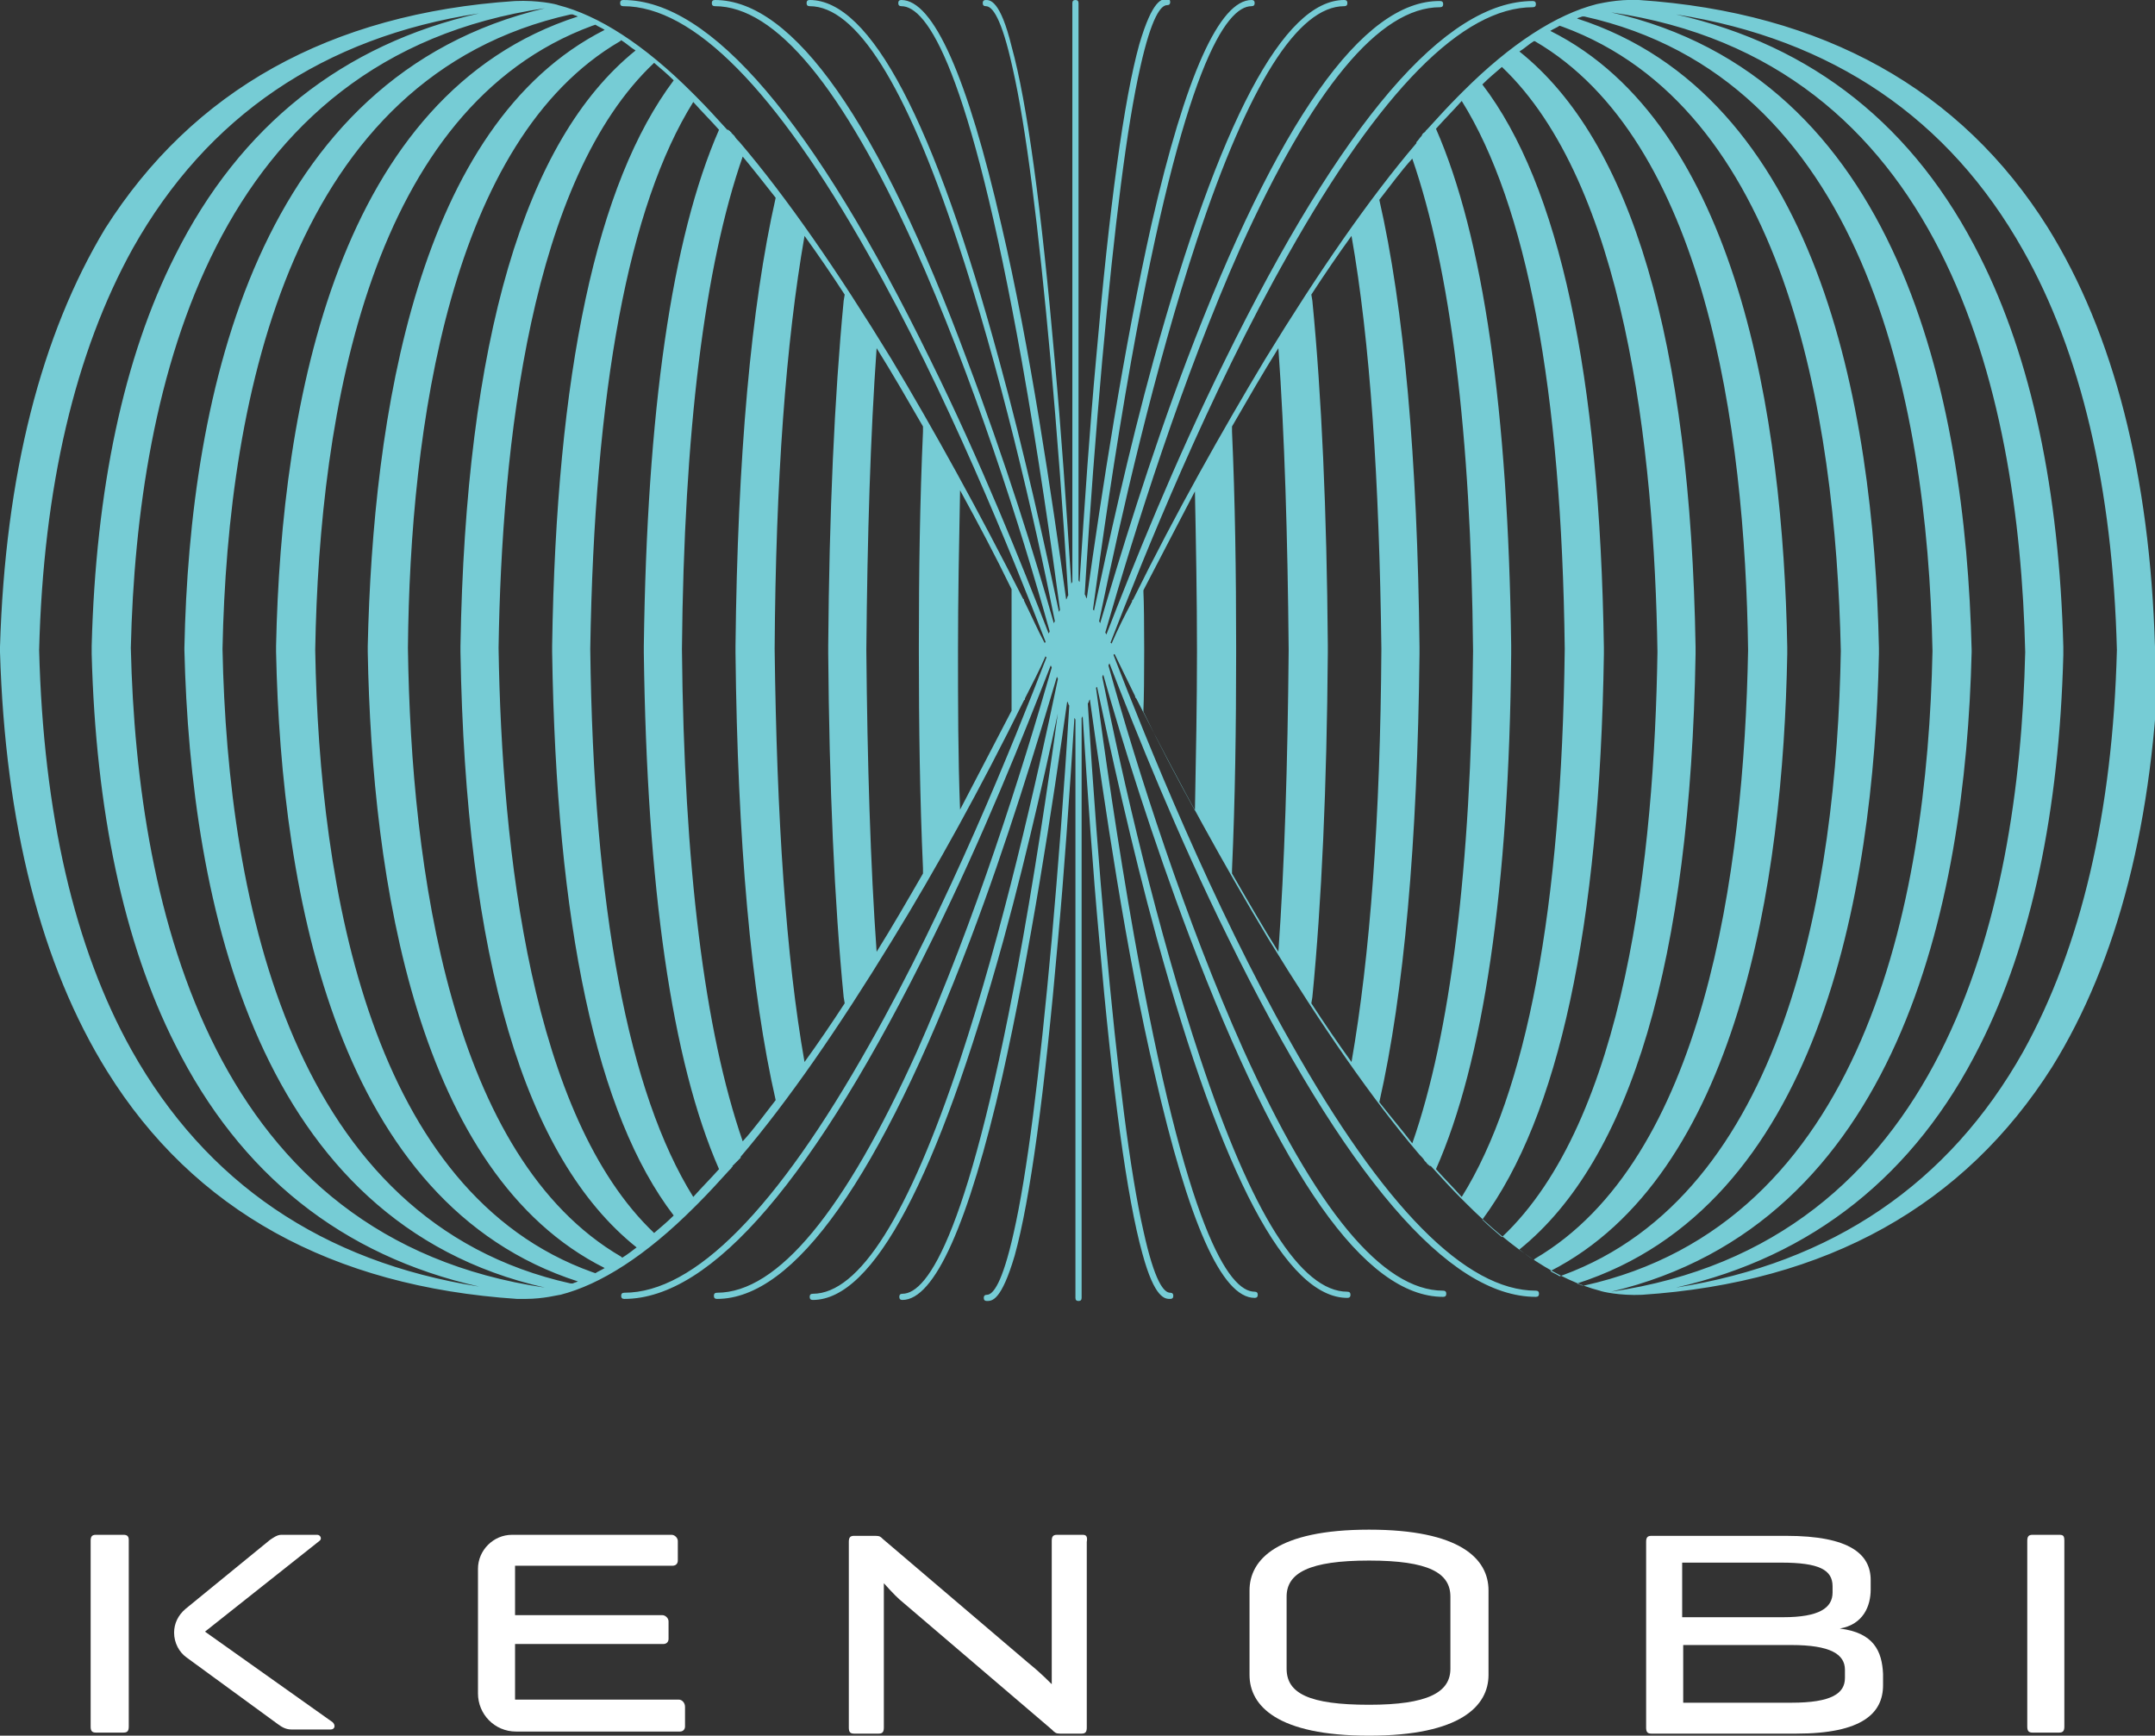
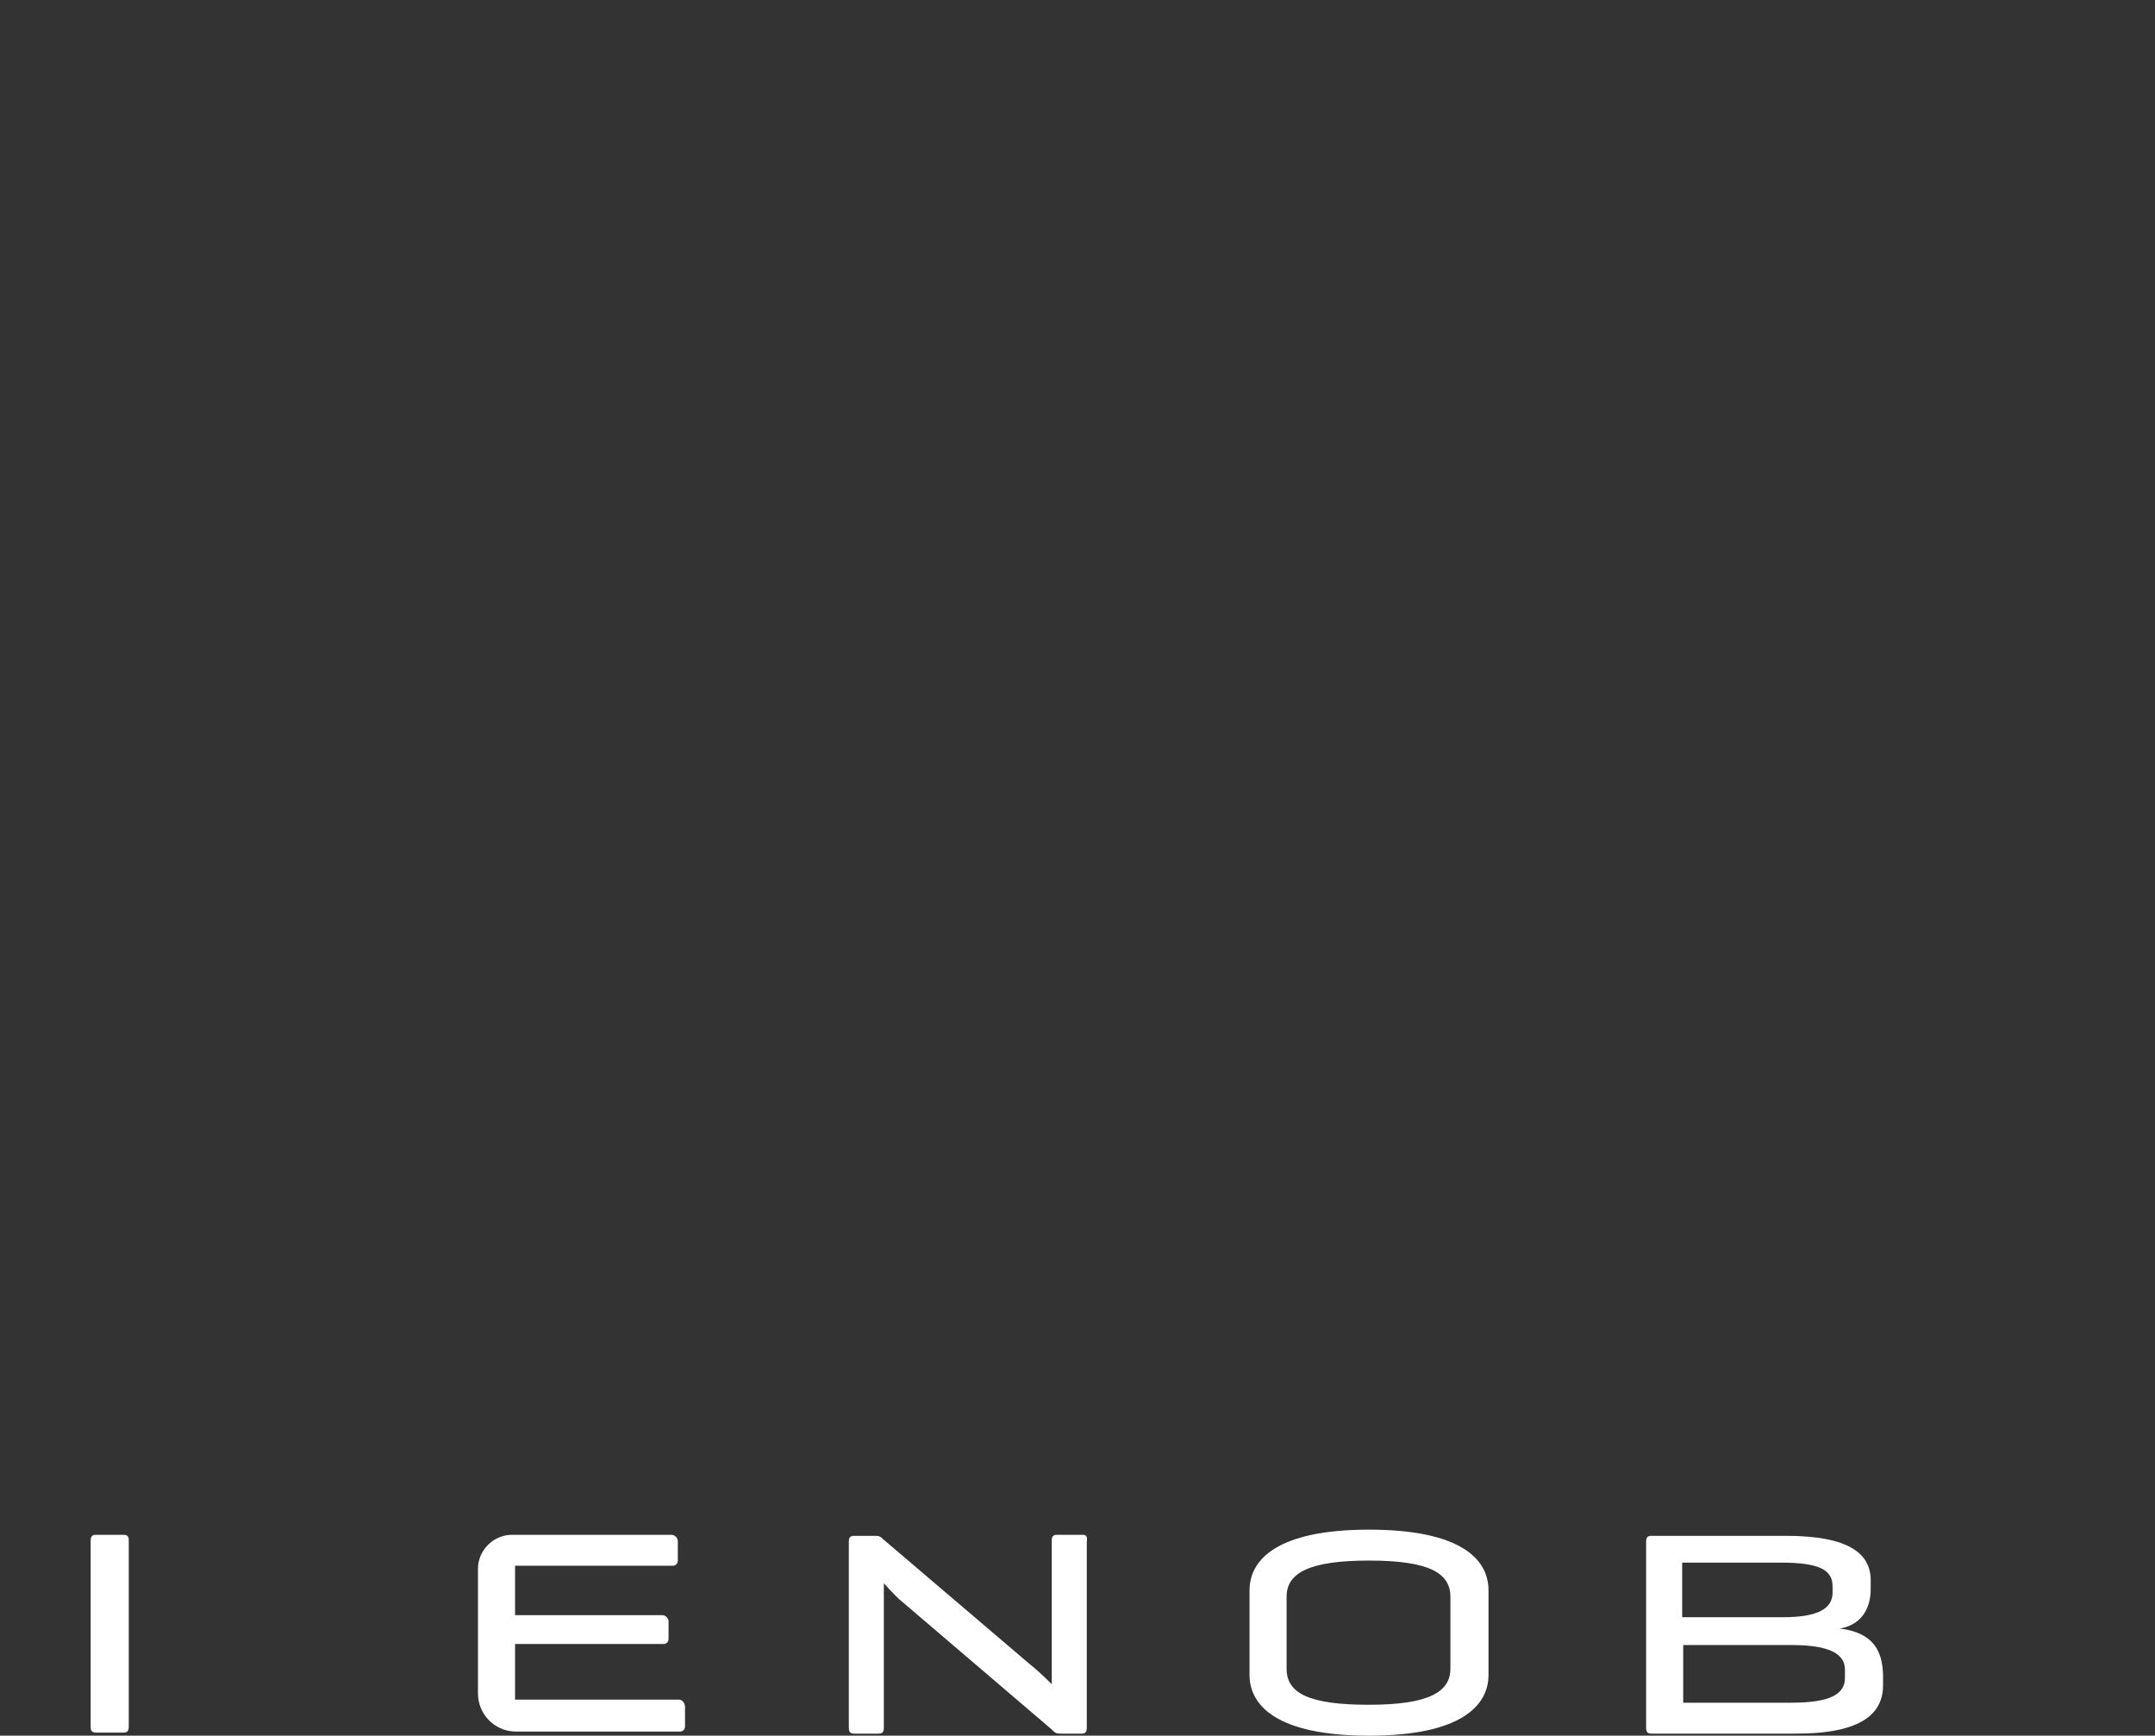
<svg xmlns="http://www.w3.org/2000/svg" version="1.1" id="Layer_1" x="0px" y="0px" viewBox="0 0 209.2 168.5" style="enable-background:new 0 0 209.2 168.5;" xml:space="preserve">
  <rect x="0" y="0" width="209.2" height="168.5" fill="#333333" stroke="none" />
  <style type="text/css">
	.st0{fill:#FFFFFF;}
	.st1{fill:#76CCD5;}
</style>
  <path class="st0" d="M65.9,165H50v-5.4h14.4c0.3,0,0.5-0.2,0.5-0.5v-1.7c0-0.3-0.3-0.6-0.6-0.6H50V152h15.3c0.3,0,0.5-0.2,0.5-0.5  v-1.9c0-0.3-0.3-0.6-0.6-0.6H49.7c-1.8,0-3.3,1.5-3.3,3.3v12.1c0,2,1.6,3.7,3.7,3.7h15.9c0.3,0,0.5-0.2,0.5-0.5v-1.9  C66.5,165.3,66.2,165,65.9,165" />
  <path class="st0" d="M105.1,149h-2.5c-0.4,0-0.5,0.2-0.5,0.6v13.9c-1-1-1.7-1.6-2.2-2l-14.2-12.1c-0.2-0.2-0.3-0.3-0.7-0.3h-2.1  c-0.4,0-0.5,0.2-0.5,0.6v18c0,0.4,0.1,0.6,0.5,0.6h2.4c0.4,0,0.5-0.2,0.5-0.6v-14c0.9,1,1.4,1.5,1.9,1.9l14.4,12.3  c0.3,0.3,0.4,0.4,0.8,0.4h2.1c0.4,0,0.5-0.2,0.5-0.6v-18C105.6,149.1,105.4,149,105.1,149" />
  <path class="st0" d="M132.9,148.5c-8.9,0-11.6,2.9-11.6,5.9v8.2c0,3,2.7,5.9,11.6,5.9c8.9,0,11.6-2.9,11.6-5.9v-8.2  C144.5,151.3,141.7,148.5,132.9,148.5 M140.8,162c0,2.3-2.2,3.5-7.9,3.5c-5.8,0-8-1.1-8-3.5V155c0-2.3,2.2-3.5,8-3.5  c5.8,0,7.9,1.2,7.9,3.5V162z" />
  <path class="st0" d="M178.6,158.1c2.3-0.4,3-2.2,3-3.8v-0.9c0-2.5-2-4.3-8.2-4.3h-13.1c-0.4,0-0.5,0.2-0.5,0.6v18  c0,0.4,0.1,0.6,0.5,0.6h14.1c6.4,0,8.4-2,8.4-4.7v-1.1C182.7,160.3,181.9,158.5,178.6,158.1 M163.4,151.7h9.5c3.7,0,5,0.7,5,2.3v0.6  c0,1.5-1.3,2.4-4.8,2.4h-9.8V151.7z M179.1,162.9c0,1.5-1.3,2.4-5.2,2.4h-10.5v-5.6h10.5c3.8,0,5.2,0.9,5.2,2.4V162.9z" />
-   <path class="st0" d="M199.9,149h-2.6c-0.4,0-0.5,0.2-0.5,0.6v18c0,0.4,0.1,0.6,0.5,0.6h2.6c0.4,0,0.5-0.2,0.5-0.6v-18  C200.4,149.1,200.3,149,199.9,149" />
  <path class="st0" d="M12,149H9.3c-0.4,0-0.5,0.2-0.5,0.6v18c0,0.4,0.1,0.6,0.5,0.6H12c0.4,0,0.5-0.2,0.5-0.6v-5.7V160v-2.9v-0.7  v-6.9C12.5,149.1,12.3,149,12,149" />
-   <path class="st0" d="M19.9,158.4l11.1-8.8c0.3-0.2,0.1-0.6-0.2-0.6h-3.5c-0.4,0-0.8,0.3-1.1,0.5l-8.2,6.7c-0.7,0.6-1.1,1.4-1.1,2.3  c0,1,0.5,1.9,1.2,2.4l8.9,6.5c0.4,0.3,0.8,0.5,1.3,0.5h3.8c0.4,0,0.5-0.4,0.2-0.7L19.9,158.4z" />
-   <path class="st1" d="M209.2,63.1L209.2,63.1C209.2,63.1,209.2,63.1,209.2,63.1C209.2,63.1,209.2,63,209.2,63.1l0-0.3  c-0.5-16.7-4-30.4-10.4-40.7C190.4,8.7,177,1.2,159.1,0c-2.2-0.1-4,0.4-4.1,0.4l0,0c-3.9,1-8.3,3.8-13,8.5c0,0-0.1,0.1-0.1,0.1  c0,0-0.1,0.1-0.1,0.1l-0.2,0.2l0,0c-1,1-2,2.1-3,3.2c0,0,0,0,0,0c0,0,0,0-0.1,0.1l-0.1,0.1c0,0,0,0.1-0.1,0.1c0,0,0,0.1-0.1,0.1  c0,0,0,0,0,0l0,0l-0.1,0.1l-0.1,0.2c-0.2,0.2-0.3,0.4-0.5,0.6c0,0,0,0,0,0c0,0,0,0,0,0l0,0.1c-4.6,5.4-9.5,12.5-14.7,21  c-4.2,7-8.6,14.8-12.8,23.3l-0.1,0.1l0,0.1c-0.7,1.3-1.4,2.7-2,4.1c0,0,0-0.1-0.1-0.1c3.2-8.3,9.6-24.2,17.2-37.6  c9-16,17-24.1,23.8-24.1c0.2,0,0.3-0.1,0.3-0.3c0-0.2-0.1-0.3-0.3-0.3c-8.5,0-18.5,11.7-29.9,34.9c-4.9,9.9-8.9,19.9-11.5,26.6  l-0.1-0.2c2.9-10.1,7.5-24.7,13.1-37.3c7-15.5,13.5-23.4,19.4-23.4c0.2,0,0.3-0.1,0.3-0.3c0-0.2-0.1-0.3-0.3-0.3  C132.3,0,124,11.8,115.2,35c-3.6,9.5-6.5,19.1-8.4,25.5l-0.1-0.2c2.1-10.1,5.4-24.6,9.5-37c5-15.1,9.8-22.7,14.3-22.7  c0.2,0,0.3-0.1,0.3-0.3c0-0.2-0.1-0.3-0.3-0.3c-5.9,0-12.1,11.8-18.5,34.9c-2.5,9.1-4.5,18.3-5.8,24.4c0,0,0-0.1-0.1-0.1l0,0  c0.8-6,2.1-15.1,3.7-24.1c5.1-28.5,9.2-34.5,11.7-34.5c0.2,0,0.3-0.1,0.3-0.3c0-0.2-0.1-0.3-0.3-0.3c-3.1,0-6.4,7.3-9.7,21.7  c-2.7,12-4.9,26.4-6.3,36.4c-0.1-0.1-0.1-0.3-0.2-0.4c0.5-8.3,1.1-15.9,1.7-22.7c1.2-13.2,2.4-22.8,3.7-28.5c1.1-4.9,2-6,2.6-6  c0.2,0,0.3-0.1,0.3-0.3c0-0.2-0.1-0.3-0.3-0.3c-0.5,0-1.4,0-2.7,4.4c-1.5,5.4-2.9,15.7-4.2,30.6c-0.6,6.5-1.1,13.8-1.6,21.6  c-0.1-0.1-0.1-0.2-0.1-0.2c0-0.1,0-0.5,0-0.5V0.3c0,0,0,0,0,0c0-0.2-0.1-0.3-0.3-0.3c-0.2,0-0.3,0.1-0.3,0.3c0,0,0,0,0,0V56  c0,0.1,0,0.4,0,0.5c0,0-0.1,0.1-0.1,0.2c-0.5-7.8-1-15.1-1.6-21.6c-1.3-14.9-2.7-25.2-4.2-30.6C97.1,0,96.1,0,95.7,0  c-0.2,0-0.3,0.1-0.3,0.3c0,0.2,0.1,0.3,0.3,0.3c0.6,0,1.5,1,2.6,6c1.3,5.7,2.5,15.3,3.7,28.5c0.6,6.8,1.2,14.5,1.7,22.7  c-0.1,0.1-0.1,0.3-0.2,0.4c-1.4-10-3.5-24.5-6.3-36.4C93.9,7.4,90.6,0,87.5,0c-0.2,0-0.3,0.1-0.3,0.3c0,0.2,0.1,0.3,0.3,0.3  c2.5,0,6.6,6,11.7,34.5c1.6,9,2.9,18.1,3.7,24.1l-0.1,0.2l0,0c-1.3-6.1-3.3-15.3-5.8-24.4C90.7,11.8,84.5,0,78.6,0  c-0.2,0-0.3,0.1-0.3,0.3c0,0.2,0.1,0.3,0.3,0.3c4.5,0,9.3,7.6,14.3,22.7c4.1,12.3,7.5,26.9,9.5,37l-0.1,0.2  c-1.8-6.4-4.8-16-8.4-25.5C85.3,11.8,77,0,69.4,0c-0.2,0-0.3,0.1-0.3,0.3c0,0.2,0.1,0.3,0.3,0.3c5.9,0,12.4,7.9,19.4,23.4  c5.6,12.5,10.3,27.2,13.1,37.3l-0.1,0.2c-2.6-6.7-6.6-16.7-11.5-26.6C79,11.8,69,0,60.5,0c-0.2,0-0.3,0.1-0.3,0.3  c0,0.2,0.1,0.3,0.3,0.3c6.8,0,14.8,8.1,23.8,24.1c7.6,13.4,14,29.3,17.2,37.6c0,0,0,0.1-0.1,0.1c-0.7-1.3-1.3-2.7-2-4.1l0-0.1  l-0.1-0.1c-4.3-8.5-8.6-16.3-12.8-23.3c-5.2-8.5-10.1-15.6-14.7-21l0,0l0,0c0,0,0,0,0,0c0,0,0,0,0,0v0c-0.2-0.2-0.4-0.4-0.5-0.6  L71.1,13l-0.1-0.1l0,0c0,0,0,0,0,0c0,0,0-0.1-0.1-0.1c0,0,0-0.1-0.1-0.1l-0.1-0.1c0,0,0,0-0.1,0c0,0,0,0,0,0c-1-1.1-2-2.2-3-3.2l0,0  l-0.2-0.2c0,0-0.1-0.1-0.1-0.1c0,0-0.1-0.1-0.1-0.1c-4.7-4.7-9.1-7.5-13-8.5l0,0c-0.2-0.1-2-0.5-4.2-0.4c-18,1.2-31.3,8.7-39.8,22.1  C4,32.5,0.5,46.1,0,62.8L0,63c0,0,0,0,0,0c0,0,0,0,0,0c0,0,0,0,0,0c0,0,0,0,0,0.1l0,0.2c0.5,16.7,4,30.4,10.4,40.7  c8.4,13.5,21.8,20.9,39.8,22.1c0.3,0,0.5,0,0.8,0c1.8,0,3.2-0.4,3.4-0.4l0,0c3.9-1,8.3-3.8,13-8.5c0,0,0.1-0.1,0.1-0.1  c0,0,0.1-0.1,0.1-0.1l0.2-0.2l0,0c1-1,2-2.1,3-3.2c0,0,0,0,0,0c0,0,0,0,0.1-0.1l0.1-0.1c0,0,0-0.1,0.1-0.1c0,0,0-0.1,0-0.1  c0,0,0,0,0,0l0,0l0.1-0.1l0.1-0.1c0.2-0.2,0.4-0.4,0.6-0.6c0,0,0,0,0,0c0,0,0,0,0,0l0-0.1c4.6-5.4,9.5-12.5,14.7-21  c4.3-7,8.6-14.8,12.8-23.3l0.1-0.1l0-0.1c0.7-1.4,1.4-2.7,2-4.1c0,0,0,0.1,0.1,0.1c-3.2,8.3-9.6,24.2-17.2,37.6  c-9,16-17,24.1-23.8,24.1c-0.2,0-0.3,0.1-0.3,0.3c0,0.2,0.1,0.3,0.3,0.3c8.5,0,18.5-11.7,29.9-34.9c4.9-9.9,8.9-19.9,11.5-26.6  l0.1,0.2c-2.9,10.1-7.5,24.7-13.1,37.3c-7,15.5-13.5,23.4-19.4,23.4c-0.2,0-0.3,0.1-0.3,0.3c0,0.2,0.1,0.3,0.3,0.3  c7.5,0,15.8-11.7,24.6-34.9c3.6-9.5,6.5-19.1,8.4-25.5l0.1,0.2c-2.1,10.1-5.4,24.6-9.5,37c-5,15.1-9.8,22.7-14.3,22.7  c-0.2,0-0.3,0.1-0.3,0.3c0,0.2,0.1,0.3,0.3,0.3c5.9,0,12.1-11.8,18.5-34.9c2.5-9.1,4.5-18.3,5.8-24.4L103,67  c-0.8,6-2.1,15.1-3.7,24.1c-5.1,28.5-9.2,34.5-11.7,34.5c-0.2,0-0.3,0.1-0.3,0.3c0,0.2,0.1,0.3,0.3,0.3c3.1,0,6.4-7.3,9.7-21.7  c2.7-12,4.9-26.4,6.3-36.4c0.1,0.1,0.1,0.3,0.2,0.4c-0.5,8.3-1.1,15.9-1.7,22.7c-1.2,13.2-2.4,22.8-3.7,28.5c-1.1,4.9-2,6-2.6,6  c-0.2,0-0.3,0.1-0.3,0.3c0,0.2,0.1,0.3,0.3,0.3c0.5,0,1.4,0,2.7-4.4c1.5-5.4,2.9-15.7,4.2-30.6c0.6-6.5,1.1-13.8,1.6-21.6  c0.1,0.1,0.1,0.2,0.1,0.2c0,0.1,0,0.5,0,0.5v55.6c0,0,0,0,0,0c0,0.2,0.1,0.3,0.3,0.3c0.2,0,0.3-0.1,0.3-0.3c0,0,0,0,0,0V70.2  c0-0.1,0-0.4,0-0.5c0,0,0.1-0.1,0.1-0.2c0.5,7.8,1,15.1,1.6,21.6c1.3,14.9,2.7,25.2,4.2,30.6c1.2,4.4,2.2,4.4,2.7,4.4  c0.2,0,0.3-0.1,0.3-0.3c0-0.2-0.1-0.3-0.3-0.3c-0.6,0-1.5-1-2.6-6c-1.3-5.7-2.5-15.3-3.7-28.5c-0.6-6.8-1.2-14.5-1.7-22.7  c0.1-0.1,0.1-0.3,0.2-0.4c1.4,10,3.5,24.5,6.3,36.4c3.3,14.4,6.5,21.7,9.7,21.7c0.2,0,0.3-0.1,0.3-0.3c0-0.2-0.1-0.3-0.3-0.3  c-2.5,0-6.6-6-11.7-34.5c-1.6-9-2.9-18.1-3.7-24.1l0,0c0,0,0-0.1,0.1-0.1c1.3,6.1,3.3,15.3,5.8,24.4c6.4,23.2,12.6,34.9,18.5,34.9  c0.2,0,0.3-0.1,0.3-0.3c0-0.2-0.1-0.3-0.3-0.3c-4.5,0-9.3-7.6-14.3-22.7c-4.1-12.3-7.5-26.9-9.5-37l0.1-0.2c1.8,6.4,4.8,16,8.4,25.5  c8.8,23.2,17,34.9,24.6,34.9c0.2,0,0.3-0.1,0.3-0.3c0-0.2-0.1-0.3-0.3-0.3c-5.9,0-12.4-7.9-19.4-23.4c-5.6-12.5-10.3-27.2-13.1-37.3  l0.1-0.2c2.6,6.7,6.6,16.7,11.5,26.6c11.4,23.2,21.4,34.9,29.9,34.9c0.2,0,0.3-0.1,0.3-0.3c0-0.2-0.1-0.3-0.3-0.3  c-6.8,0-14.8-8.1-23.8-24.1c-7.6-13.4-14-29.3-17.2-37.6c0,0,0-0.1,0.1-0.1c0.7,1.4,1.3,2.7,2,4.1l0,0.1l0.1,0.1  c4.3,8.5,8.6,16.3,12.8,23.3c5.2,8.5,10.1,15.6,14.7,21l0,0l0,0c0,0,0,0,0,0c0,0,0,0,0,0c0.2,0.2,0.4,0.4,0.5,0.6l0.1,0.1l0.1,0.1  l0,0c0,0,0,0,0,0c0,0,0,0.1,0.1,0.1c0,0,0,0.1,0.1,0.1l0.1,0.1c0,0,0,0,0.1,0c0,0,0,0,0,0c1,1.1,2,2.2,3,3.2l0,0l0.2,0.2  c0,0,0.1,0.1,0.1,0.1c0,0,0.1,0.1,0.1,0.1c4.7,4.7,9.1,7.5,13,8.5l0,0c0.2,0.1,2,0.5,4.1,0.4c18-1.2,31.3-8.7,39.8-22.1  c6.4-10.3,9.9-24,10.4-40.7L209.2,63.1C209.2,63.2,209.2,63.2,209.2,63.1C209.2,63.1,209.2,63.1,209.2,63.1L209.2,63.1z M164.6,63.5  L164.6,63.5l0-0.3l0,0l0-0.1l0-0.3l0,0c-0.5-29.7-6.2-49.1-17.1-57.8c0.5-0.3,0.9-0.7,1.4-1L149,4c16.5,9.6,20.4,37.5,20.7,59.1  c-0.4,21.7-4.3,49.5-20.7,59.1l-0.1,0.1c-0.5-0.3-0.9-0.6-1.4-1C158.3,112.6,164.1,93.2,164.6,63.5 M173.5,63.5L173.5,63.5l0-0.3  l0,0l0-0.1l0-0.3l0,0h0c-0.4-22.2-4.8-50.7-23-59.8c0.3-0.2,0.6-0.3,0.9-0.5l0.3,0.1c21.5,7.9,26.5,37.3,27,60.6  c-0.4,23.3-5.5,52.7-27,60.6l-0.3,0.1c-0.3-0.2-0.6-0.3-0.9-0.5C168.7,114.1,173.1,85.7,173.5,63.5 M182.4,63.5L182.4,63.5l0-0.3  l0,0l0,0l0-0.3l0,0h0c-0.5-23.8-6-53.6-29.3-61.1c0.1-0.1,0.3-0.1,0.5-0.2l0.2,0c27,6,33.3,36.8,33.8,61.6  c-0.5,24.8-6.8,55.6-33.8,61.6l-0.2,0c-0.2-0.1-0.3-0.1-0.5-0.2C176.4,117.1,181.9,87.2,182.4,63.5 M191.4,63.3l0-0.1c0,0,0,0,0,0  l0,0l0,0c0,0,0,0,0,0l0-0.1c-0.6-24.8-7.1-55.6-35-61.9c32.1,4.7,39.6,36.3,40.2,62.1c-0.6,25.8-8.1,57.4-40.2,62.1  C184.2,118.8,190.8,88.1,191.4,63.3 M205.5,63.1c-0.4,15.8-3.5,28.9-9.1,39c-7.2,12.8-18.5,20.5-33.7,22.9  c13.2-3,23.2-10.9,29.5-23.5c5-9.9,7.7-22.7,8.1-37.9h0v-0.8h0c-0.4-15.2-3.1-28-8.1-37.9c-6.3-12.6-16.2-20.5-29.5-23.5  c15.2,2.4,26.5,10.1,33.7,22.9C202,34.2,205.1,47.3,205.5,63.1L205.5,63.1L205.5,63.1z M155.7,63.5L155.7,63.5l0-0.3c0,0,0,0,0,0  l0,0l0,0l0,0l0,0v0v-0.3l0,0h0c-0.4-26.5-4.3-44.9-11.8-54.7c0.6-0.6,1.2-1.1,1.9-1.7c11.9,11.3,14.8,37.1,15.1,56.8  c-0.3,19.7-3.1,45.5-15.1,56.8c-0.7-0.6-1.3-1.1-1.9-1.7C151.3,108.4,155.3,90,155.7,63.5 M146.7,63.5L146.7,63.5l0-0.3  c0,0,0,0,0-0.1v-0.1c0,0,0,0,0-0.1v-0.3l0,0c-0.3-22.7-2.7-39.6-7.3-50.1c0.8-0.9,1.7-1.8,2.5-2.7c6.3,10.1,9.7,28,10,53.2  c-0.3,25.2-3.7,43.1-10,53.2c-0.8-0.9-1.7-1.8-2.5-2.7C144,103.1,146.5,86.2,146.7,63.5 M137.8,63.5l0-0.3c0,0,0,0,0,0v0v-0.1  c0,0,0,0,0,0v-0.3l0,0c-0.2-18.3-1.5-32.9-3.9-43.4c1.1-1.4,2.1-2.8,3.2-4c3.7,10.7,5.7,26.7,5.9,47.8c-0.2,21.1-2.2,37.2-5.9,47.8  c-1-1.3-2.1-2.6-3.2-4C136.3,96.4,137.6,81.8,137.8,63.5 M127.4,96.8c0.9-9.2,1.4-20.4,1.5-33.4l0-0.3c0,0,0,0,0-0.1l0,0l0,0l0,0  l0,0c0,0,0,0,0-0.1v-0.3l0,0c-0.1-12.9-0.6-24.2-1.5-33.4l-0.1-0.6c1.3-2,2.6-3.9,3.9-5.7c1.8,10.2,2.7,23.7,2.9,40.1  c-0.1,16.4-1.1,29.8-2.9,40.1c-1.3-1.8-2.6-3.7-3.9-5.7L127.4,96.8z M119.6,84.4c0.3-6.7,0.4-13.8,0.4-20.9l0-0.7l0,0  c0-7.1-0.1-14.2-0.4-20.9l0-0.5c1.5-2.6,3-5.2,4.5-7.6c0.6,8.4,0.9,18.3,1,29.3c-0.1,11.1-0.4,20.9-1,29.3c-1.5-2.4-3-5-4.5-7.6  L119.6,84.4z M111,57.5v-0.2c1.7-3.3,3.4-6.5,5-9.6c0.1,5.1,0.2,10.3,0.2,15.5c0,5.1-0.1,10.3-0.2,15.5c-1.7-3.1-3.4-6.3-5-9.6v-0.2  C111.1,67,111.1,59.2,111,57.5 M98.2,68.7V69c-1.7,3.3-3.4,6.5-5,9.6C93,73.4,93,68.2,93,63.1c0-5.1,0.1-10.3,0.2-15.5  c1.7,3.1,3.4,6.3,5,9.6v0.2C98.2,59.2,98.2,67,98.2,68.7 M89.2,62.7l0,0.7l0,0c0,7.1,0.1,14.2,0.4,20.9l0,0.5  c-1.5,2.6-3,5.2-4.5,7.6c-0.6-8.4-0.9-18.3-1-29.3c0.1-11.1,0.4-20.9,1-29.3c1.5,2.4,3,5,4.5,7.6l0,0.5  C89.3,48.6,89.2,55.6,89.2,62.7 M80.4,62.7l0,0.7l0,0c0.1,12.9,0.6,24.2,1.5,33.4l0.1,0.6c-1.3,2-2.6,3.9-3.9,5.7  c-1.8-10.2-2.7-23.7-2.9-40.1c0.1-16.4,1.1-29.8,2.9-40.1c1.3,1.8,2.6,3.7,3.9,5.7l-0.1,0.6C81,38.6,80.5,49.8,80.4,62.7 M71.4,62.7  l0,0.3v0v0v0.1v0l0,0.3l0,0c0.2,18.3,1.5,32.9,3.9,43.4c-1.1,1.4-2.1,2.8-3.2,4c-3.7-10.7-5.7-26.7-5.9-47.8  c0.2-21.1,2.2-37.2,5.9-47.8c1,1.2,2.1,2.6,3.2,4C72.9,29.8,71.6,44.4,71.4,62.7 M62.5,62.7L62.5,62.7l0,0.7l0,0  c0.3,22.7,2.7,39.6,7.3,50.1c-0.8,0.9-1.7,1.8-2.5,2.7c-6.3-10.1-9.7-28-10-53.2C57.7,37.9,61,20,67.3,9.9c0.8,0.9,1.7,1.8,2.5,2.7  C65.2,23.1,62.8,40,62.5,62.7 M53.6,62.7L53.6,62.7l0,0.3c0,0,0,0,0,0l0,0c0,0,0,0,0,0c0,0,0,0,0,0l0,0v0v0.3l0,0  c0.4,26.5,4.3,44.9,11.8,54.7c-0.6,0.6-1.2,1.1-1.9,1.7c-11.9-11.3-14.8-37.1-15.1-56.8c0.3-19.7,3.1-45.5,15.1-56.8  c0.7,0.6,1.3,1.1,1.9,1.7C57.9,17.8,54,36.2,53.6,62.7 M3.8,63.1c0.4-15.8,3.5-28.9,9.1-39C20.1,11.3,31.4,3.6,46.5,1.3  c-13.2,3-23.2,10.9-29.5,23.5c-5,9.9-7.7,22.7-8.1,37.9h0v0.8h0c0.4,15.2,3.1,28,8.1,37.9c6.3,12.6,16.2,20.5,29.5,23.5  c-15.2-2.4-26.5-10.1-33.7-22.9C7.2,92,4.2,78.9,3.8,63.1L3.8,63.1L3.8,63.1z M17.9,62.9l0,0.1v0c0,0,0,0,0,0c0,0,0,0,0,0v0l0,0.1  c0.6,24.8,7.1,55.6,35,61.9c-32.1-4.7-39.6-36.3-40.2-62.1c0.6-25.8,8.1-57.4,40.2-62.1C25,7.4,18.4,38.1,17.9,62.9 M26.8,62.7  L26.8,62.7l0,0.3c0,0,0,0,0,0v0v0c0,0,0,0,0,0l0,0.3l0,0h0c0.5,23.8,6,53.6,29.3,61.1c-0.2,0.1-0.3,0.1-0.5,0.2l-0.2,0  c-27-6-33.3-36.8-33.8-61.6c0.5-24.8,6.8-55.6,33.8-61.6l0.2,0c0.2,0.1,0.3,0.1,0.5,0.2C32.8,9.1,27.3,39,26.8,62.7 M35.7,62.7  L35.7,62.7l0,0.3l0,0l0,0l0,0.3l0,0h0c0.4,22.2,4.8,50.7,23,59.8c-0.3,0.2-0.6,0.3-0.9,0.5l-0.3-0.1C36,115.8,31,86.4,30.6,63.1  C31,39.8,36,10.4,57.5,2.5l0.3-0.1c0.3,0.2,0.6,0.3,0.9,0.5C40.5,12.1,36.2,40.5,35.7,62.7 M44.7,62.7L44.7,62.7l0,0.3l0,0l0,0  l0,0.3l0,0c0.5,29.7,6.2,49.1,17.1,57.8c-0.4,0.3-0.9,0.7-1.4,1l-0.1-0.1c-16.5-9.6-20.4-37.5-20.7-59.1C39.8,41.5,43.7,13.6,60.2,4  l0.1-0.1c0.5,0.3,0.9,0.7,1.4,1C50.9,13.6,45.2,33.1,44.7,62.7" />
</svg>